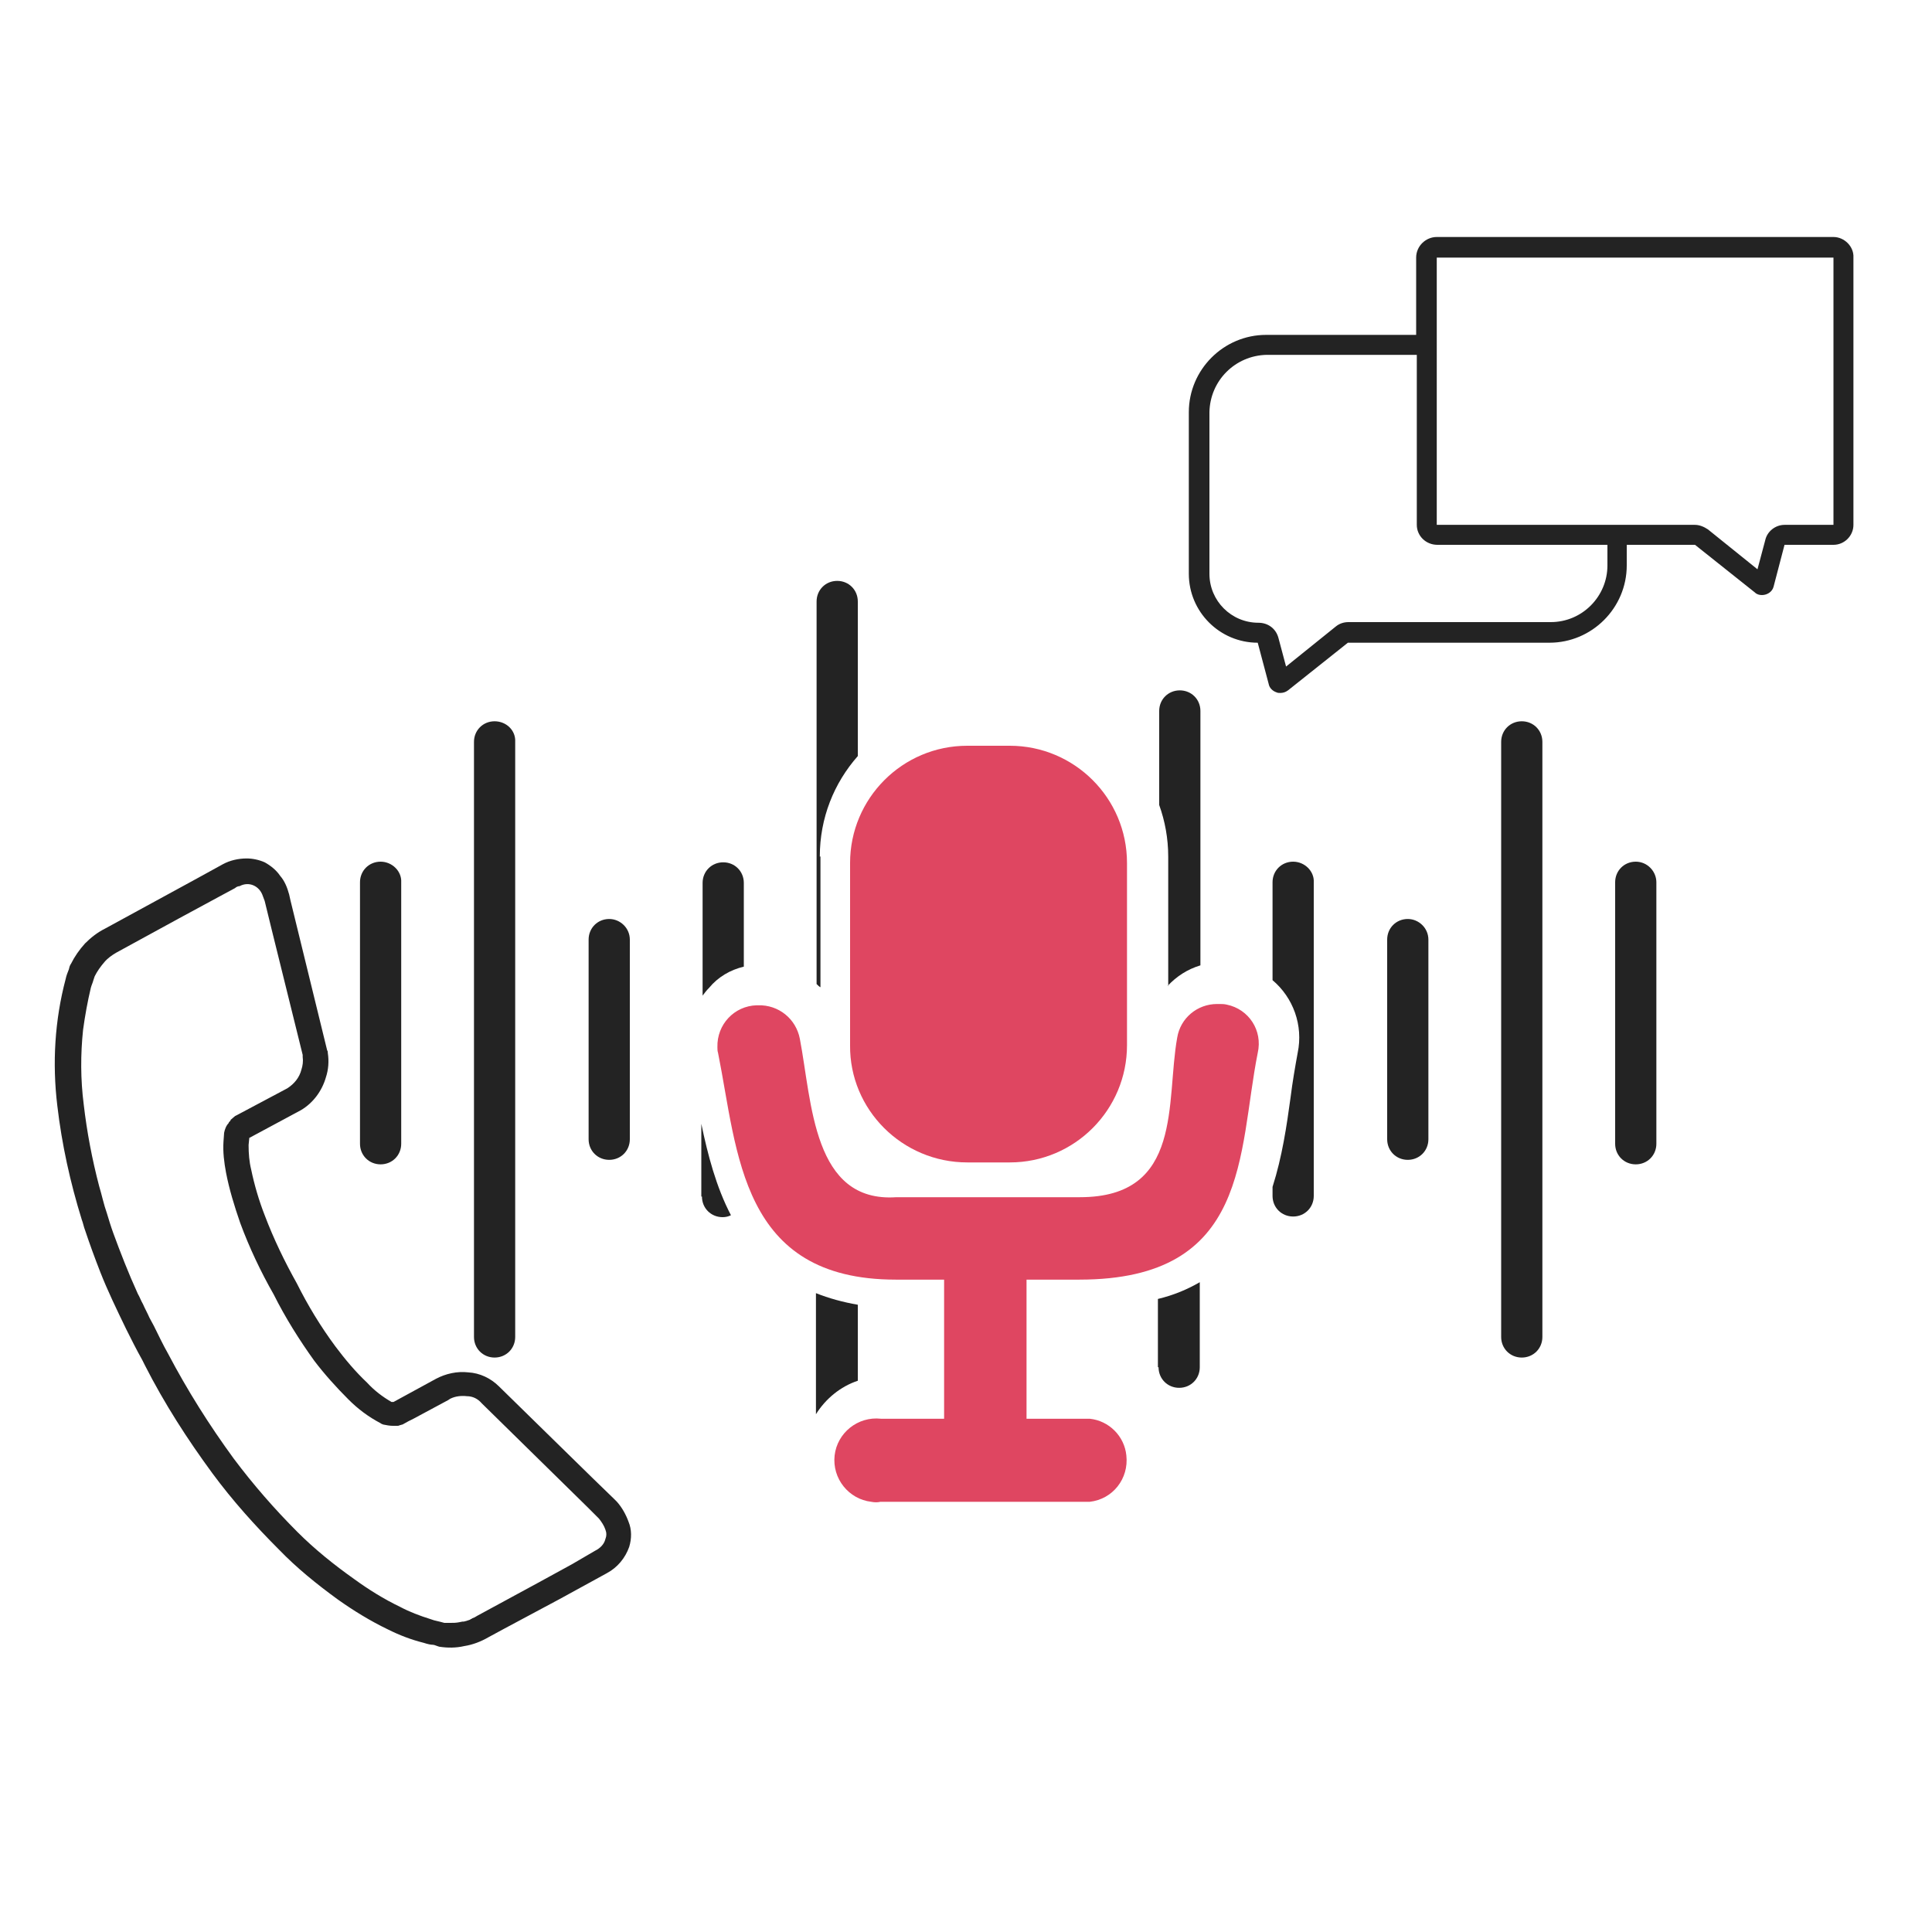
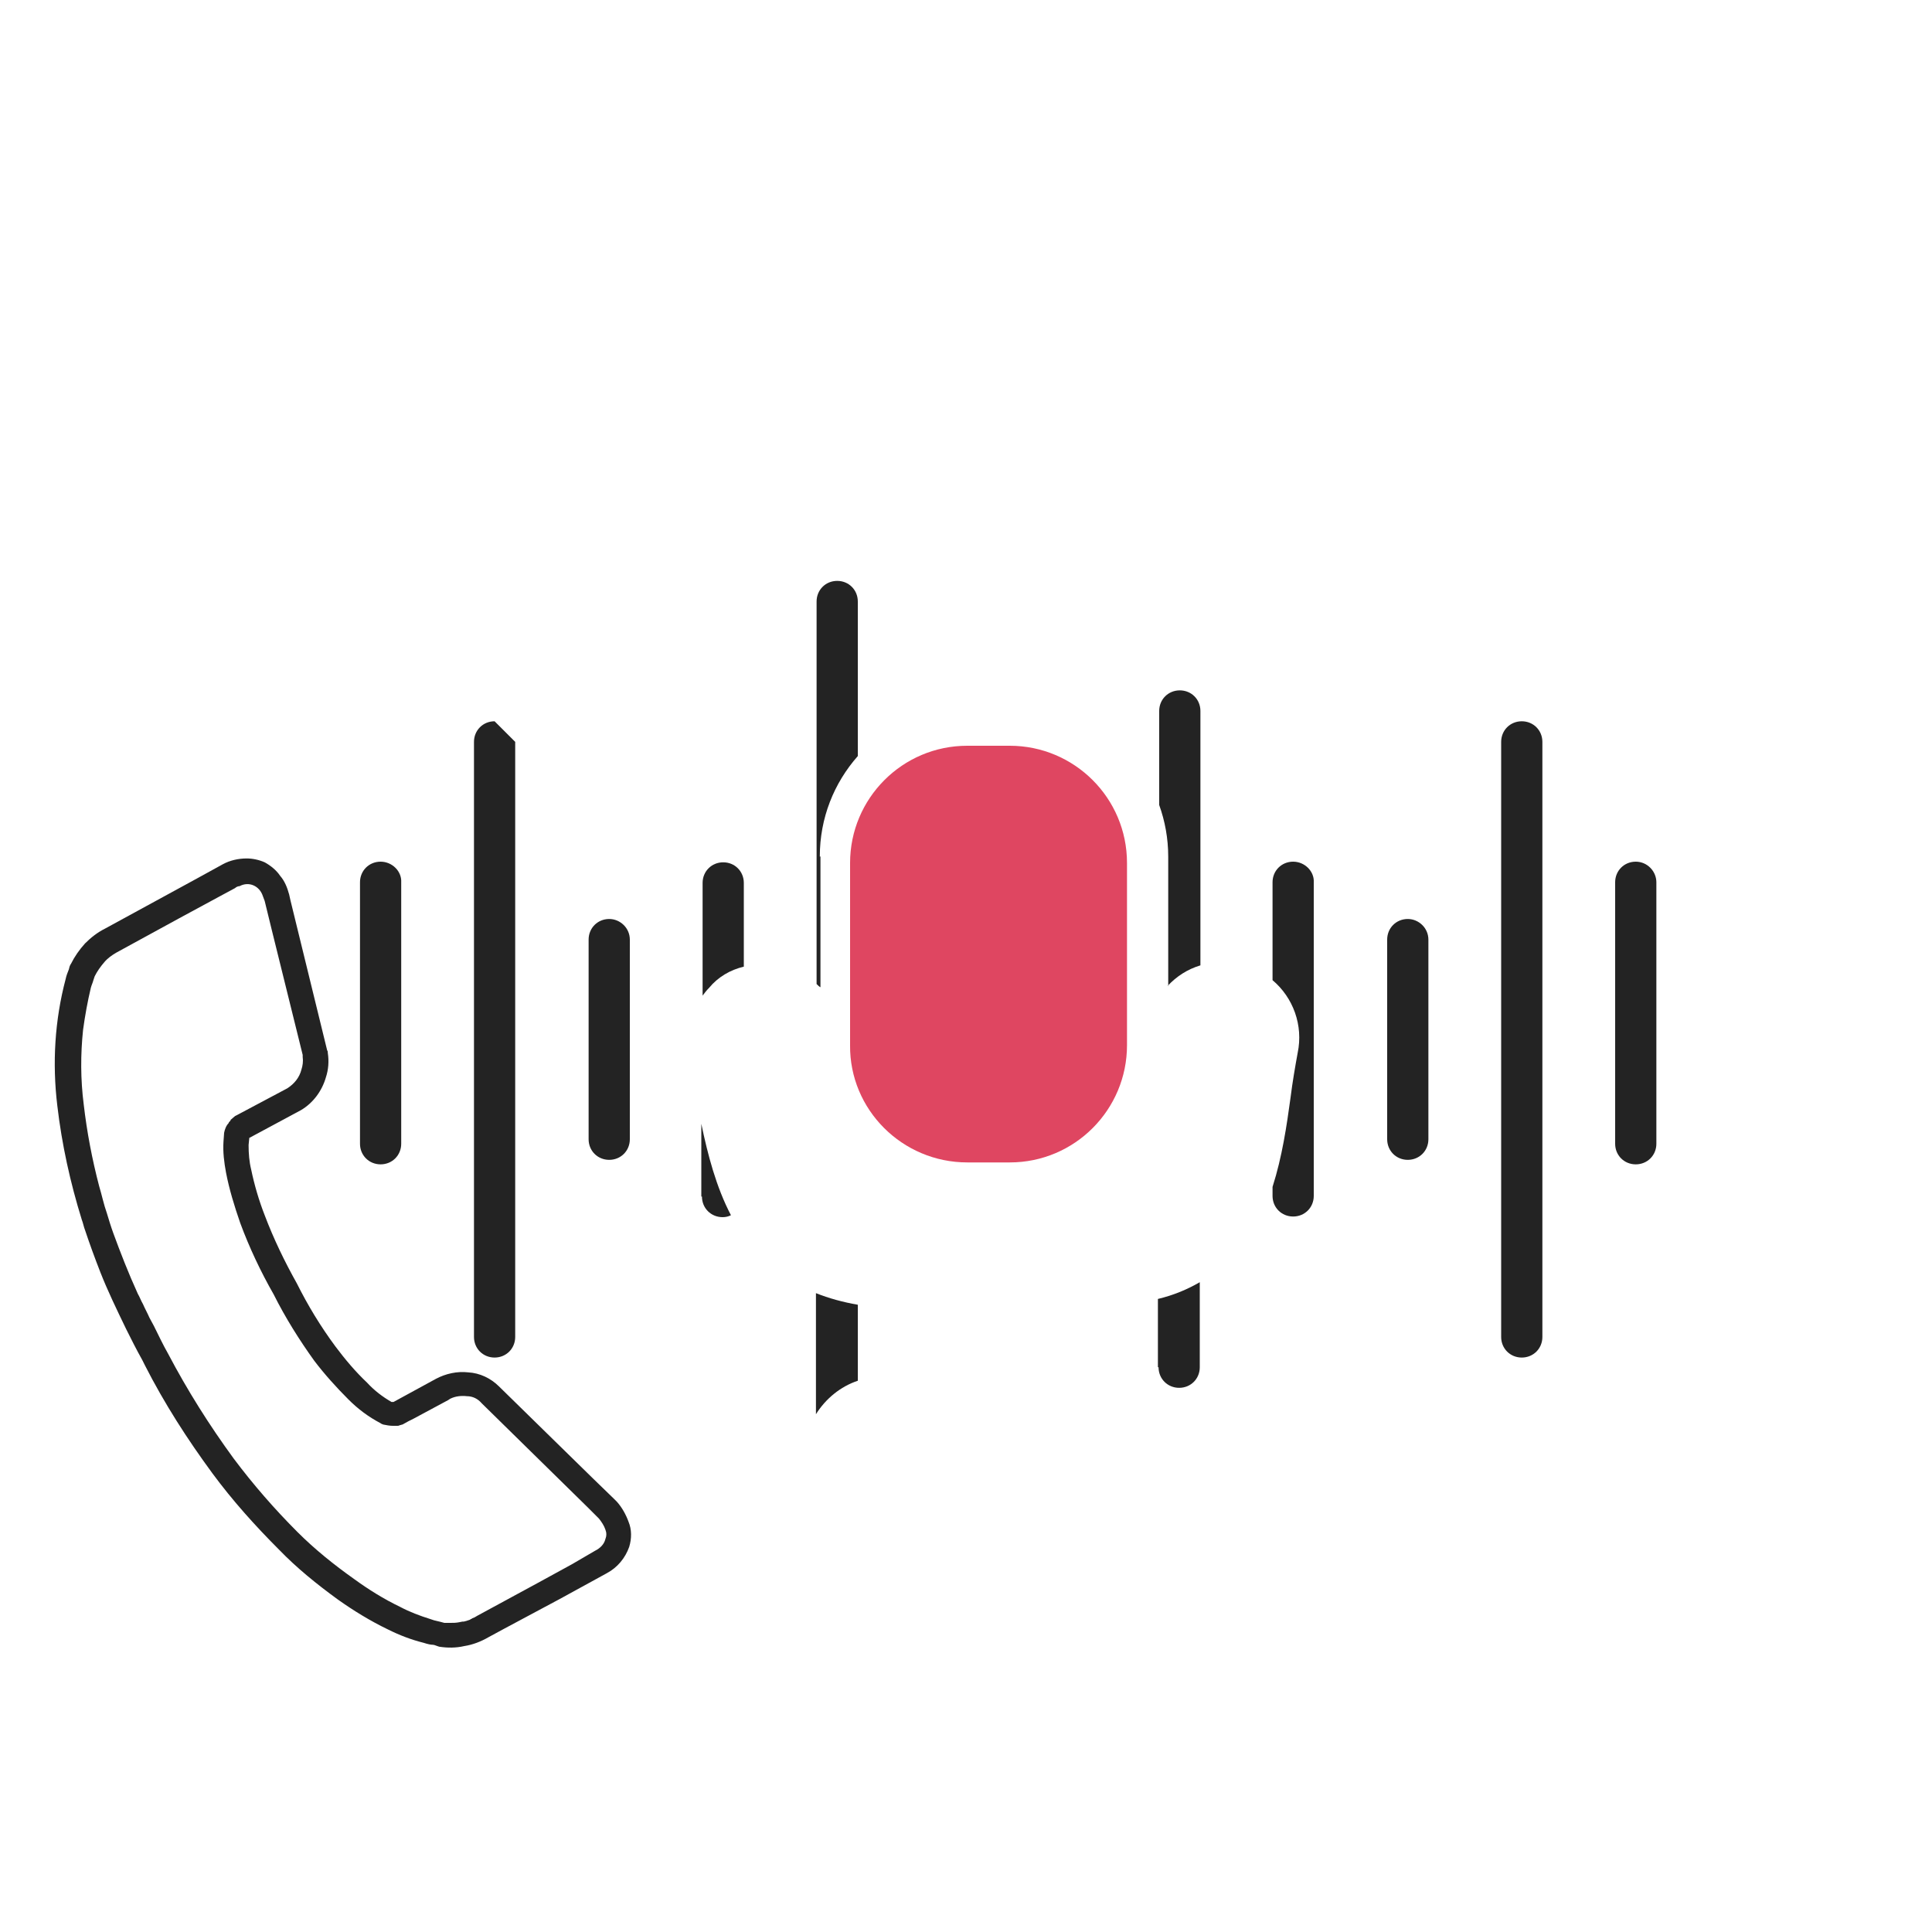
<svg xmlns="http://www.w3.org/2000/svg" version="1.1" id="Layer_2" x="0px" y="0px" viewBox="0 0 300 300" style="enable-background:new 0 0 300 300;" xml:space="preserve">
  <style type="text/css">
	.st0{fill:#DF4661;}
	.st1{fill:#232323;}
	.st2{fill:none;stroke:#DF4661;stroke-miterlimit:10;}
</style>
  <g>
    <path class="st0" d="M150.2,180.5h6.6c10.1,0,18.2-8.2,18.2-18.2V134c0-10.1-8.2-18.2-18.2-18.2h-6.6c-10.1,0-18.2,8.2-18.2,18.2   v28.3C131.9,172.3,140.1,180.5,150.2,180.5z" />
-     <path class="st0" d="M190.5,156c-0.4-0.1-0.8-0.1-1.2-0.1H189c-3.1,0-5.7,2.2-6.2,5.2c-1.8,9.9,1,24.8-15.1,24.8h-28.5   c-13,0.9-13.1-14.7-15-24.6c-0.6-3.1-3.3-5.3-6.5-5.2h-0.2c-3.5,0.1-6.2,3-6.1,6.5c0,0.3,0,0.6,0.1,0.9   c3.1,15.4,3.4,35.2,27.6,35.2h7.5v21.6h-9.8c-3.6-0.4-6.8,2.2-7.2,5.7c-0.4,3.6,2.2,6.8,5.7,7.2c0.5,0.1,1,0.1,1.4,0h32.5   c3.6-0.4,6.1-3.6,5.7-7.2c-0.3-3-2.7-5.4-5.7-5.7h-9.8v-21.6h8.2c26.6,0,24.6-19.7,27.7-35.2C196.1,160,193.9,156.7,190.5,156z" />
  </g>
  <g>
    <path class="st1" d="M59.1,133.8c-1.8,0-3.2,1.4-3.2,3.2v40.6c0,1.8,1.4,3.2,3.2,3.2s3.2-1.4,3.2-3.2V137   C62.4,135.3,60.9,133.8,59.1,133.8z" />
-     <path class="st1" d="M76.8,112c-1.8,0-3.2,1.4-3.2,3.2v92.4c0,1.8,1.4,3.2,3.2,3.2s3.2-1.4,3.2-3.2v-92.4   C80.1,113.4,78.6,112,76.8,112z" />
+     <path class="st1" d="M76.8,112c-1.8,0-3.2,1.4-3.2,3.2v92.4c0,1.8,1.4,3.2,3.2,3.2s3.2-1.4,3.2-3.2v-92.4   z" />
    <path class="st1" d="M94.6,142.7c-1.8,0-3.2,1.4-3.2,3.2v31c0,1.8,1.4,3.2,3.2,3.2c1.8,0,3.2-1.4,3.2-3.2v-31   C97.8,144.1,96.3,142.7,94.6,142.7z" />
    <path class="st1" d="M115.5,150.1v-13c0-1.8-1.4-3.2-3.2-3.2c-1.8,0-3.2,1.4-3.2,3.2v17.5c0.3-0.4,0.6-0.8,1-1.2   C111.5,151.7,113.4,150.6,115.5,150.1z" />
    <path class="st1" d="M109,185.8c0,1.8,1.4,3.2,3.2,3.2c0.5,0,0.9-0.1,1.3-0.3c-2.3-4.4-3.6-9.4-4.6-14.2V185.8z" />
    <path class="st1" d="M254,133.8c-1.8,0-3.2,1.4-3.2,3.2v40.6c0,1.8,1.4,3.2,3.2,3.2c1.8,0,3.2-1.4,3.2-3.2V137   C257.2,135.3,255.8,133.8,254,133.8z" />
    <path class="st1" d="M236.3,112c-1.8,0-3.2,1.4-3.2,3.2v92.4c0,1.8,1.4,3.2,3.2,3.2c1.8,0,3.2-1.4,3.2-3.2v-92.4   C239.5,113.4,238.1,112,236.3,112z" />
    <path class="st1" d="M218.6,142.7c-1.8,0-3.2,1.4-3.2,3.2v31c0,1.8,1.4,3.2,3.2,3.2s3.2-1.4,3.2-3.2v-31   C221.8,144.1,220.3,142.7,218.6,142.7z" />
    <path class="st1" d="M200.8,133.8c-1.8,0-3.2,1.4-3.2,3.2v15.2c3.2,2.7,4.8,7,3.9,11.3c-0.4,2.2-0.8,4.5-1.1,6.9   c-0.6,4.4-1.3,9.2-2.8,13.9v1.4c0,1.8,1.4,3.2,3.2,3.2c1.8,0,3.2-1.4,3.2-3.2V137C204.1,135.3,202.6,133.8,200.8,133.8z" />
    <path class="st1" d="M133.2,214.4v-11.8c-2.3-0.4-4.5-1-6.5-1.8v18.8C128.2,217.2,130.5,215.3,133.2,214.4z" />
    <path class="st1" d="M127.3,133c0-6,2.2-11.4,5.9-15.6v-24c0-1.8-1.4-3.2-3.2-3.2c-1.8,0-3.2,1.4-3.2,3.2v59.4   c0.2,0.2,0.4,0.4,0.6,0.5V133z" />
    <path class="st1" d="M181.3,153.1c1.4-1.5,3.1-2.6,5.1-3.2v-39.5c0-1.8-1.4-3.2-3.2-3.2s-3.2,1.4-3.2,3.2V125   c0.9,2.5,1.4,5.2,1.4,8V153.1z" />
    <path class="st1" d="M179.9,212.3c0,1.8,1.4,3.2,3.2,3.2s3.2-1.4,3.2-3.2v-13.2c-1.9,1.1-4,2-6.5,2.6V212.3z" />
  </g>
  <path class="st1" d="M38.3,133.3c-1.3,0-2.6,0.3-3.7,0.9l-4,2.2l-14.3,7.8c-1.2,0.6-2.2,1.4-3.1,2.3c-0.9,1-1.6,2-2.2,3.2  c-0.1,0.1-0.1,0.2-0.2,0.4l-0.1,0.4c-0.2,0.5-0.4,1-0.5,1.5c-1.7,6.4-2.1,13.1-1.3,19.7c0.7,6,2,11.9,3.8,17.7  c0.2,0.5,0.3,1.1,0.5,1.6c0.7,2.1,1.5,4.3,2.4,6.6c1.1,2.8,2.5,5.7,4,8.8c0.8,1.6,1.6,3.2,2.5,4.8l0.4,0.8c3,5.9,6.6,11.5,10.5,16.8  c3.1,4.2,6.6,8.1,10.3,11.8c2.8,2.9,5.9,5.4,9.2,7.8c2.4,1.7,5,3.3,7.7,4.6c1.8,0.9,3.6,1.6,5.6,2.1c0.6,0.2,1.1,0.3,1.4,0.3  c0.2,0,0.4,0.1,0.7,0.2l0.3,0.1c1.3,0.2,2.6,0.2,3.9-0.1c1.3-0.2,2.6-0.7,3.8-1.4l2.4-1.3l8.6-4.6l7.3-4c1.7-0.9,2.9-2.4,3.5-4.1  c0.4-1.3,0.4-2.7-0.1-3.9c-0.4-1.1-1-2.2-1.8-3.1l-0.5-0.5l-3.3-3.2l-14.5-14.2c-1.3-1.3-3-2.1-4.8-2.2c-1.7-0.2-3.5,0.2-5,1  l-6.6,3.6l-0.3,0c-1.4-0.8-2.7-1.8-3.8-3c-1.8-1.7-3.4-3.6-4.9-5.6c-2.3-3.1-4.3-6.4-6-9.8c-1.9-3.4-3.6-6.9-5-10.6  c-0.9-2.3-1.6-4.7-2.1-7.1c-0.3-1.2-0.4-2.5-0.4-3.8l0.1-1l0-0.1l8-4.3c1.9-1.1,3.3-3,3.9-5.1c0.4-1.2,0.5-2.5,0.3-3.8  c0-0.1,0-0.3-0.1-0.4l-5.7-23.3l-0.2-0.9c-0.3-1.1-0.7-2.1-1.4-2.9c-0.6-0.9-1.5-1.6-2.4-2.1l0,0C40.2,133.5,39.2,133.3,38.3,133.3z   M40.8,139.1c0.1,0.3,0.2,0.5,0.3,0.8l1.1,4.5l4.8,19.4c0,0.1,0,0.2,0,0.3c0.1,0.7,0,1.4-0.2,2c-0.3,1.2-1.1,2.2-2.2,2.9l-7.9,4.2  l-0.2,0.1c-0.2,0.2-0.5,0.4-0.7,0.6l0,0.1c0,0-0.1,0.1-0.1,0.1c-0.1,0.1-0.2,0.2-0.2,0.3c-0.4,0.4-0.6,1-0.7,1.5l-0.1,1.4  c-0.1,1.6,0.1,3.2,0.4,4.8c0.5,2.6,1.3,5.2,2.2,7.8c1.4,3.8,3.2,7.6,5.2,11.1c1.8,3.6,4,7.1,6.3,10.3c1.6,2.1,3.4,4.1,5.3,6  c1.5,1.5,3.1,2.7,5,3.7c0.1,0.1,0.2,0.1,0.4,0.2c0.5,0.1,1,0.2,1.5,0.2l0.4,0c0.1,0,0.2,0,0.3,0c0.1,0,0.2,0,0.4-0.1  c0.1,0,0.3-0.1,0.4-0.1l0.9-0.5l0.8-0.4l5.4-2.9l0.3-0.2c0.8-0.4,1.7-0.5,2.6-0.4c0.9,0,1.7,0.4,2.3,1.1l16.5,16.2l1.7,1.7  c0.4,0.5,0.8,1.1,1,1.7c0.2,0.5,0.2,1,0,1.5c-0.2,0.8-0.8,1.4-1.6,1.8l-3.6,2.1l-5.3,2.9l0,0l-9.4,5.1c-0.3,0.2-0.5,0.3-0.8,0.4l0,0  l-0.1,0.1l-0.1,0l-0.1,0.1l-0.6,0.2l-0.4,0.1l-0.2,0l-0.5,0.1c-0.5,0.1-0.9,0.1-1.4,0.1c-0.2,0-0.4,0-0.6,0l-0.3,0  c-0.3-0.1-0.8-0.2-1.6-0.4l-0.6-0.2c-1.6-0.5-3.2-1.1-4.7-1.9c-2.5-1.2-4.9-2.7-7.1-4.3c-3.1-2.2-6.1-4.6-8.8-7.3  c-3.6-3.6-6.9-7.4-9.9-11.4c-3.8-5.2-7.2-10.6-10.2-16.3c-0.8-1.4-1.5-2.9-2.2-4.3l-0.7-1.3c-0.3-0.7-0.7-1.4-1-2.1  c-0.3-0.5-0.5-1.1-0.8-1.6l0,0c-1.5-3.3-2.7-6.4-3.8-9.4c-0.4-1.1-0.7-2.1-1-3.1c-0.5-1.4-0.8-2.9-1.2-4.2  c-1.1-4.2-1.9-8.4-2.4-12.7c-0.5-3.9-0.5-7.8-0.1-11.6c0.3-2.2,0.7-4.4,1.2-6.5c0.1-0.4,0.3-0.8,0.4-1.2l0.2-0.6  c0.4-0.8,0.9-1.5,1.5-2.2c0.5-0.6,1.2-1.1,1.9-1.5l9.7-5.3l6.1-3.3l0,0l2.6-1.4c0.2-0.2,0.5-0.3,0.7-0.3  C38.7,136.8,40.3,137.6,40.8,139.1z" />
-   <path class="st2" d="M16.7,167.6" />
-   <path class="st1" d="M284.7,36.8h-61.6c-1.7,0-3.2,1.4-3.2,3.2v12h-23.3c-6.6,0-12,5.4-12,12l0,0v25.1c0,5.9,4.8,10.7,10.7,10.7l0,0  l1.7,6.4c0.1,0.6,0.6,1.1,1.2,1.3c0.2,0.1,0.4,0.1,0.6,0.1c0.4,0,0.8-0.1,1.2-0.4l9.3-7.4h31.3c6.6,0,12-5.4,12-12v-3.2h10.6  l9.3,7.4c0.3,0.3,0.7,0.4,1.1,0.4c0.8,0,1.6-0.5,1.8-1.3l1.7-6.5h7.6c1.7,0,3.1-1.4,3.1-3.1v0l0,0V40  C287.9,38.3,286.4,36.8,284.7,36.8L284.7,36.8z M196.7,55.1h23.3v26.4c0,1.7,1.4,3.1,3.2,3.1h26.4v3.2c0,4.8-3.9,8.8-8.8,8.8h-31.4  c-0.7,0-1.4,0.2-2,0.7l-7.7,6.2l-1.2-4.5c-0.4-1.4-1.6-2.3-3.1-2.3c-4.2,0-7.6-3.4-7.6-7.6V64C187.9,59.1,191.8,55.2,196.7,55.1z   M284.7,40v41.5h-7.6c-1.4,0-2.7,1-3,2.4l-1.2,4.5l-7.7-6.2c-0.6-0.4-1.3-0.7-2-0.7h-40.1V40H284.7z" />
</svg>